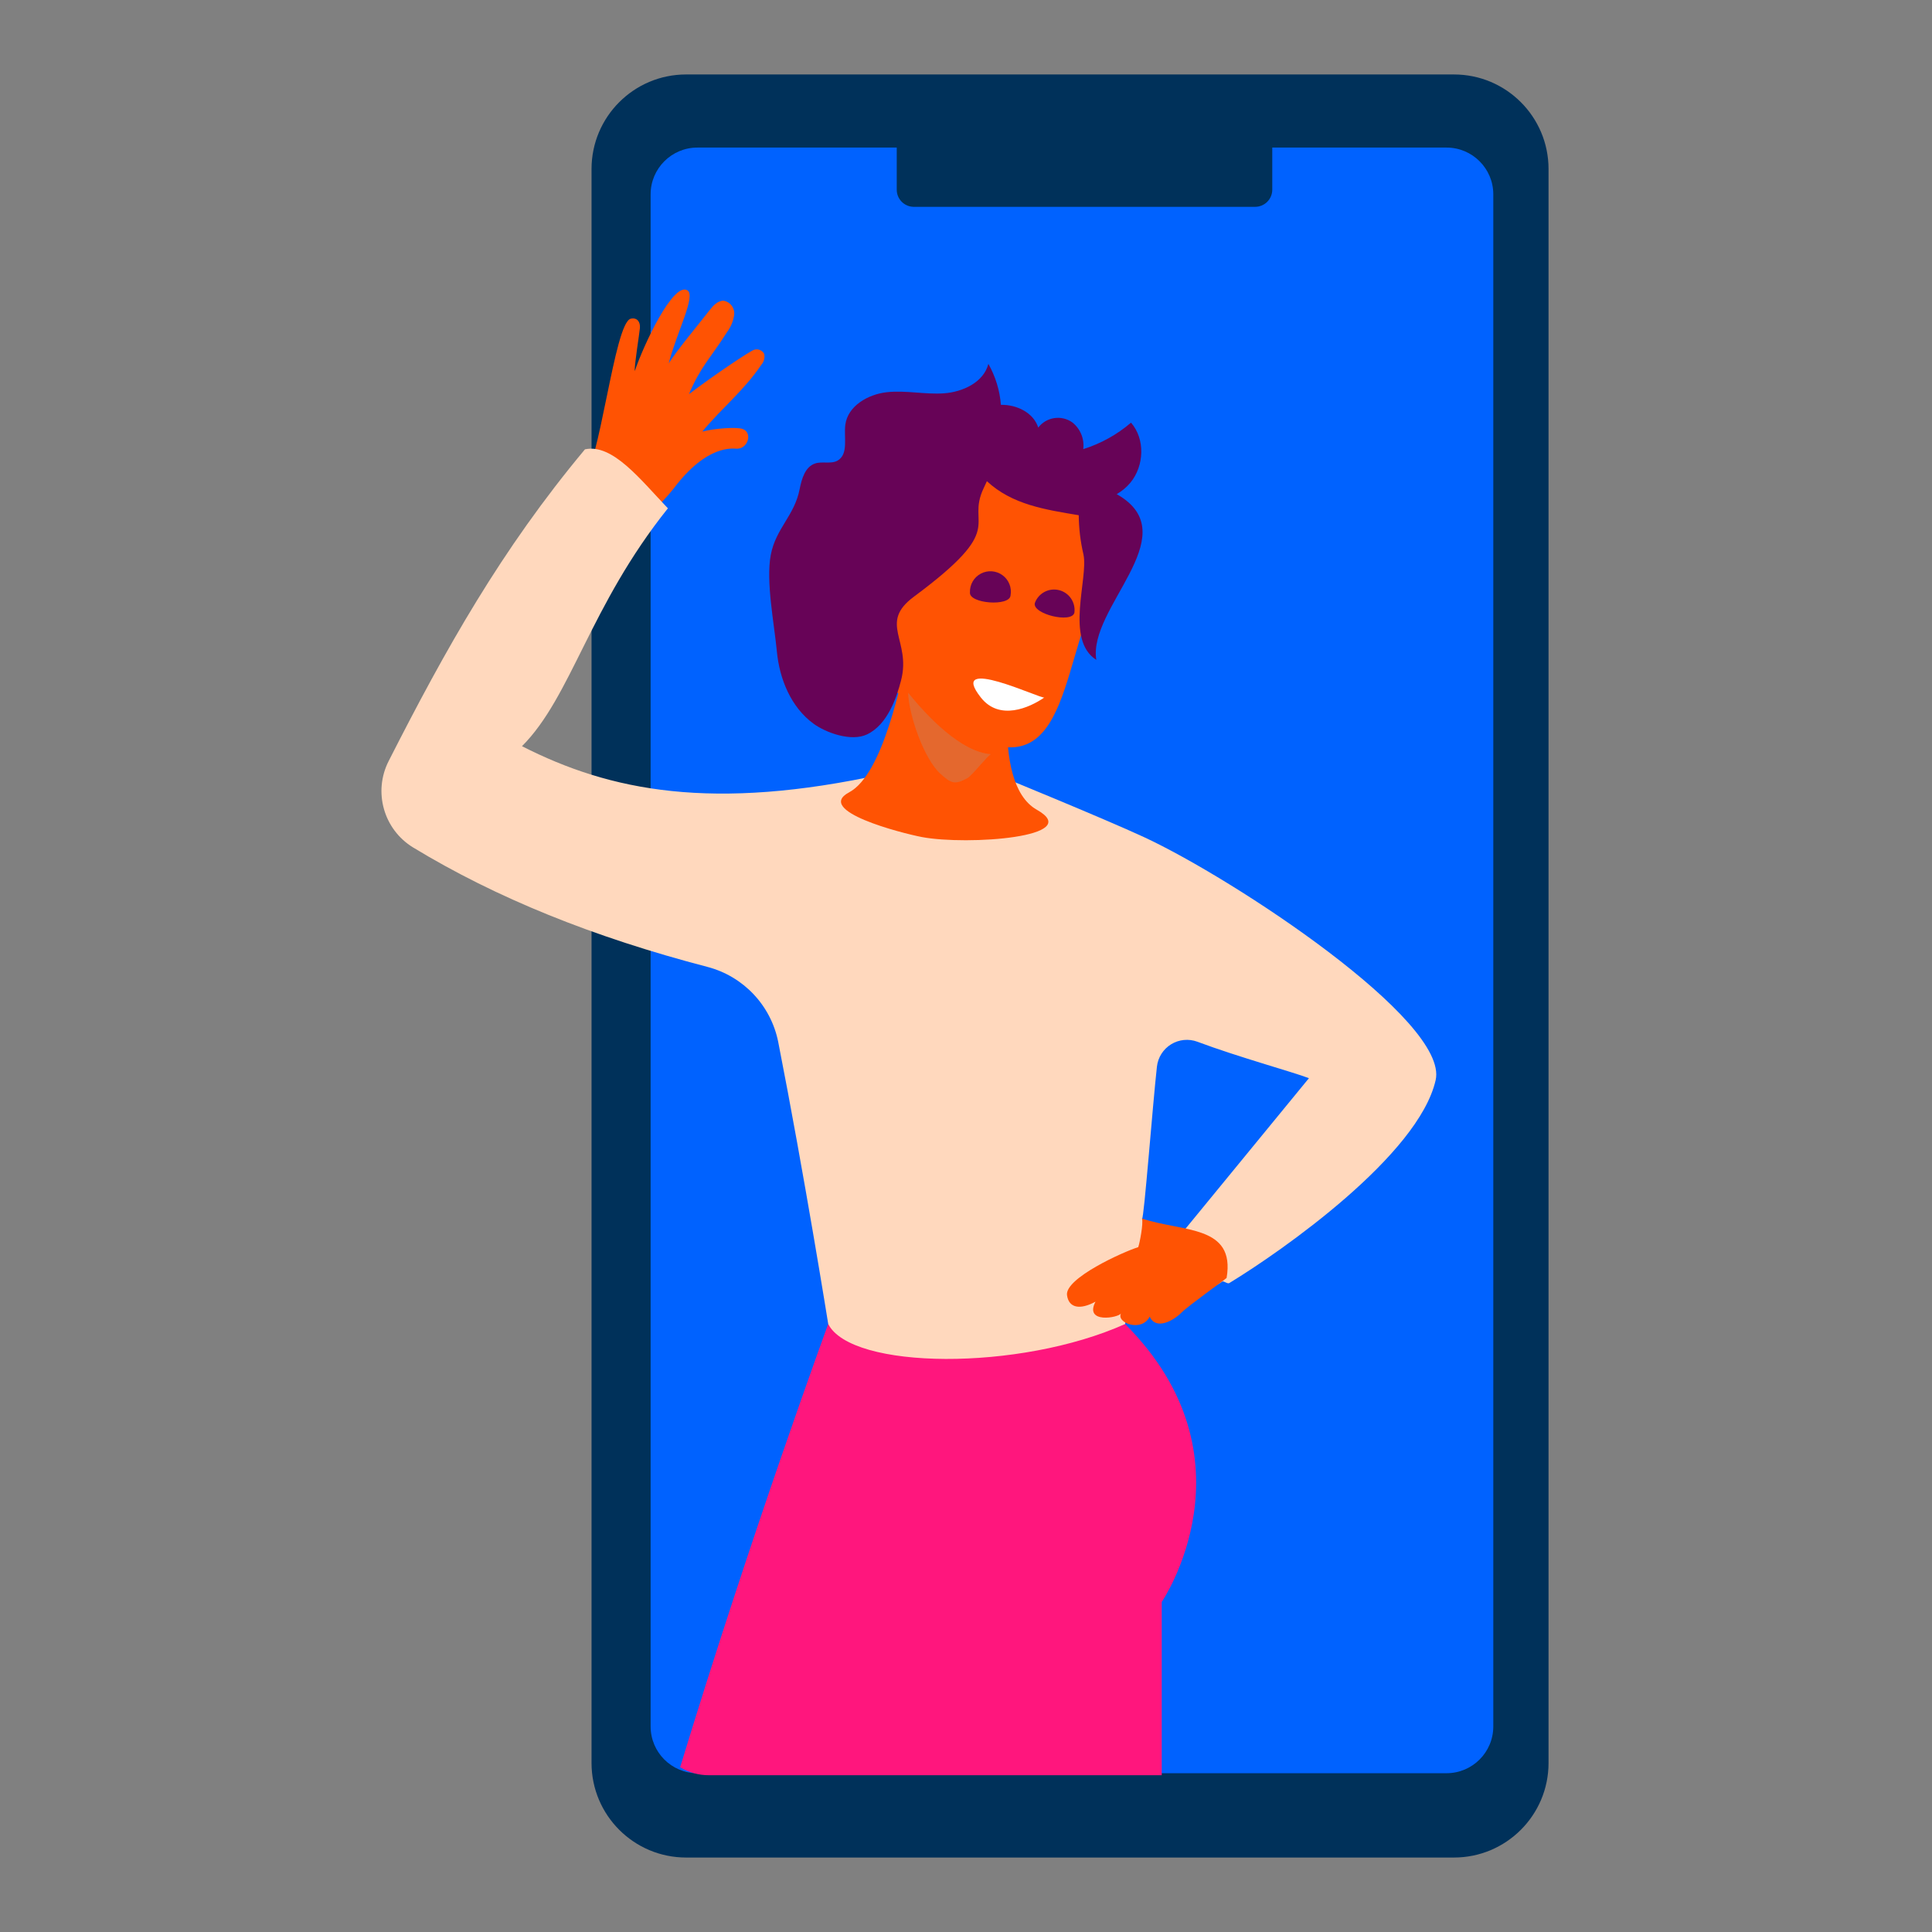
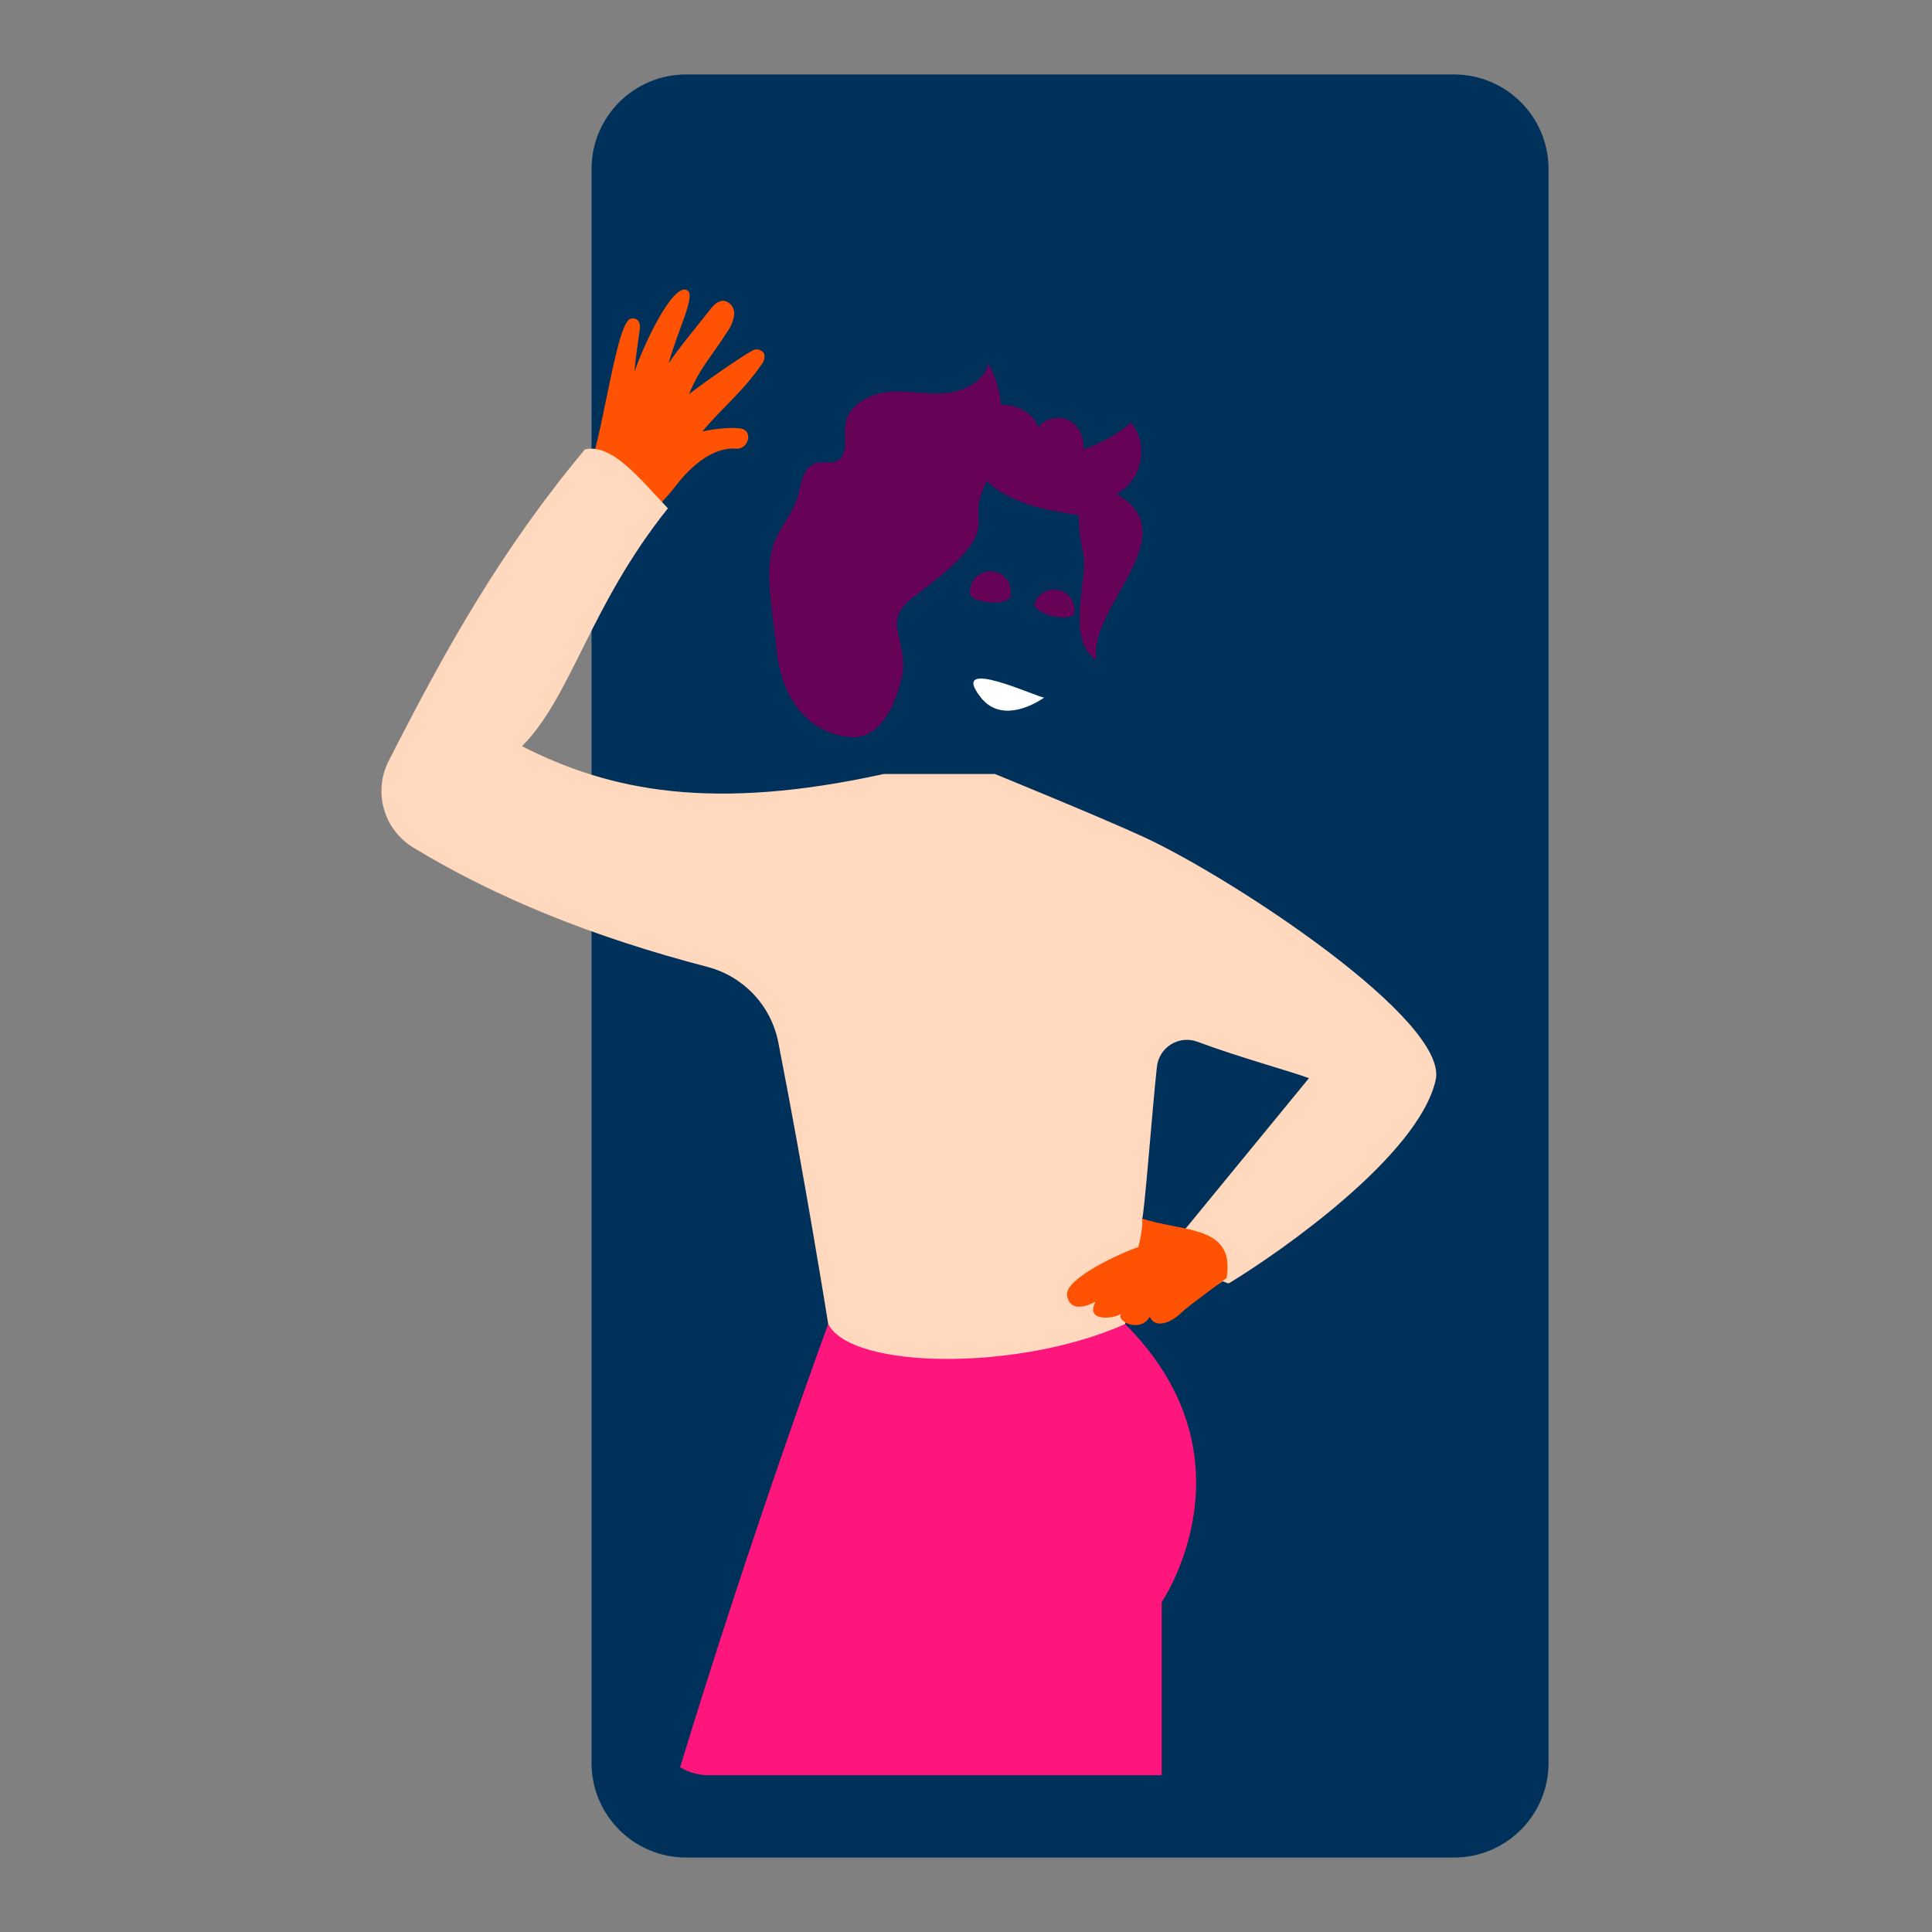
<svg xmlns="http://www.w3.org/2000/svg" width="480px" height="480px" viewBox="0 0 480 480" version="1.1">
  <rect x="0" y="0" width="480" height="480" fill="#808080" stroke="none" />
  <title>illu/alg/Welkom</title>
  <g id="illu/alg/Welkom" stroke="none" stroke-width="1" fill="none" fill-rule="evenodd">
    <rect id="bounding-box" x="0" y="0" width="480" height="480" />
    <g id="Welkom" transform="translate(94.77, 18.5)" fill-rule="nonzero">
      <g id="Group" transform="translate(52.195, 0)">
        <path d="M214.266,0 L23.5,0 C10.521,0 0,10.521 0,23.5 L0,419.5 C0,432.479 10.521,443 23.5,443 L214.266,443 C227.244,443 237.766,432.479 237.766,419.5 L237.766,23.5 C237.766,10.521 227.244,0 214.266,0 Z" id="Rectangle" fill="#00315A" />
-         <path d="M212.42,18.165 L26.3,18.165 C19.882,18.165 14.68,23.367 14.68,29.785 L14.68,410.429 C14.68,416.847 19.882,422.049 26.3,422.049 L212.42,422.049 C218.838,422.049 224.04,416.847 224.04,410.429 L224.04,29.785 C224.04,23.367 218.838,18.165 212.42,18.165 Z" id="Rectangle" fill="#0062FF" />
        <path d="M169.126,6.678 L75.828,6.678 L75.828,28.63 C75.828,30.912 77.623,32.775 79.879,32.883 L80.085,32.888 L164.857,32.888 C165.996,32.891 167.088,32.437 167.891,31.629 C168.693,30.82 169.138,29.724 169.126,28.579 L169.126,6.678 Z" id="Path" fill="#00315A" />
      </g>
      <g id="Group" transform="translate(49.065, 53.43)">
        <g transform="translate(111.836, 339.328)" id="Rectangle">
          <rect fill="#E8E3E1" opacity="0.57" x="0" y="0" width="3.765" height="3.765" rx="1.48" />
          <rect fill="#FFFFFF" x="11.118" y="0" width="3.765" height="3.765" rx="1.48" />
          <rect fill="#E8E3E1" opacity="0.57" x="22.236" y="0" width="3.765" height="3.765" rx="1.48" />
        </g>
        <g id="Path">
          <path d="M61.933,257.013 C61.933,257.013 42.852,308.951 25.145,367.135 C27.306,368.449 29.79,369.136 32.32,369.12 L144.795,369.12 L144.795,326.073 C144.795,326.073 169.117,290.455 135.687,257.013 C109.75,265.408 84.996,266.451 61.933,257.013 Z" fill="#FF167D" />
          <path d="M46.02,15.983 C45.532,15.07 44.452,14.649 43.476,14.99 C42.483,15.308 33.77,21.096 27.333,25.994 C30.323,18.972 32.676,17.089 36.81,10.551 C37.764,9.282 38.374,7.788 38.578,6.213 C38.722,4.592 37.628,3.121 36.034,2.791 C34.559,2.69 33.388,3.949 32.472,5.119 C29.928,8.439 24.547,14.8 22.296,18.361 C24.318,10.576 29.14,1.519 26.939,0.196 C23.428,-1.928 16.063,13.744 13.875,20.257 C13.709,19.112 15.007,11.136 15.147,9.571 C15.287,8.007 14.409,6.887 12.87,7.256 C8.761,8.248 5.238,43.879 0.556,48.611 C-2.916,52.084 10.796,59.792 15.999,56.854 C18.48,55.455 22.728,50.494 23.53,49.451 C31.887,38.32 38.375,39.554 39.252,39.554 C42.013,39.554 43.209,35.56 40.664,34.644 C39.151,34.109 33.757,34.491 30.641,35.292 C35.729,29.199 40.893,25.218 45.358,18.641 C45.985,17.908 46.23,16.924 46.02,15.983 L46.02,15.983 Z" fill="#FF5303" />
        </g>
      </g>
      <path d="M189.485,189.495 C179.423,184.826 152.43,173.798 152.43,173.798 L124.8,173.798 C82.301,183.135 56.821,178.059 34.917,166.89 C47.205,154.59 51.695,132.125 71.17,107.791 C64.314,100.629 57.445,91.661 50.563,93.136 C29.752,118.056 15.887,142.848 1.792,170.579 C-2.099,178.217 0.538,187.562 7.847,192.039 C28.518,204.594 52.624,214.326 80.965,221.716 C89.913,224.046 96.747,231.275 98.571,240.339 C105.083,273.476 110.999,310.442 110.999,310.442 C116.685,321.777 158.446,322.26 184.778,310.442 L185.338,303.052 C186.915,298.65 188.81,288.983 188.976,288.894 C189.586,288.601 190.451,286.35 188.976,284.238 C189.434,284.543 191.622,255.795 192.665,246.496 C192.924,244.207 194.222,242.164 196.184,240.957 C198.146,239.75 200.554,239.513 202.714,240.314 C212.891,244.13 226.4,247.819 230.432,249.371 L195.794,291.616 C197.648,296.138 201.262,299.711 205.805,301.513 C206.896,301.108 207.931,300.565 208.884,299.897 C209.265,299.668 210.156,300.546 210.639,300.279 C223.881,292.227 257.705,268.477 261.916,249.842 C265.274,235.086 211.644,199.773 189.485,189.495 Z" id="Path" fill="#FFD8BD" />
      <path d="M188.95,284.238 C189.345,285.446 188.353,290.458 188.022,291.349 C184.206,292.545 169.768,299.083 170.327,303.281 C170.747,306.423 173.482,307.033 177.4,304.896 C174.525,310.442 183.163,308.903 183.76,307.797 C182.425,310.086 188.849,312.618 190.871,308.611 C192.41,312.033 196.735,309.654 198.758,307.618 C200.513,305.863 209.889,299.185 209.978,298.994 C212.204,285.777 199.063,287.634 188.95,284.238 Z" id="Path" fill="#FF5303" />
-       <path d="M180.428,123.997 C168.305,141.958 172.312,179.204 144.81,163.329 C127.764,153.457 109.192,145.405 109.192,123.297 C109.192,101.189 125.157,83.265 144.81,83.265 C164.463,83.265 192.805,105.666 180.428,123.997 Z" id="Path" fill="#FF5303" />
      <path d="M183.684,104.877 L182.679,104.267 C183.971,103.525 185.121,102.561 186.076,101.417 C189.523,97.245 189.79,90.58 186.228,86.509 C182.757,89.481 178.72,91.718 174.36,93.085 C174.682,90.557 173.659,88.044 171.663,86.458 C168.955,84.524 165.201,85.087 163.178,87.73 C162.008,84.016 157.823,82.006 153.905,82.082 C153.622,78.503 152.558,75.029 150.789,71.906 C149.618,76.485 144.428,78.889 139.747,79.22 C135.066,79.551 130.283,78.431 125.589,78.94 C120.895,79.449 115.858,82.349 115.247,87.03 C114.84,90.172 116.1,94.332 113.326,95.935 C111.66,96.864 109.51,96.049 107.717,96.66 C105.249,97.487 104.409,100.476 103.9,103.02 C102.628,109.61 97.973,112.764 96.726,119.366 C95.479,125.968 97.591,136.475 98.24,143.345 C98.889,150.214 101.751,157.197 107.322,161.281 C110.464,163.583 116.748,165.822 120.628,163.965 C125.716,161.561 127.981,154.882 129.113,150.481 C131.657,140.572 123.388,136.323 132.318,129.721 C155.953,112.205 145.039,112.383 149.631,102.753 C149.911,102.193 150.165,101.621 150.42,101.049 C156.691,106.887 164.934,108.121 173.24,109.508 C173.269,112.789 173.661,116.057 174.411,119.252 C175.683,125.218 169.73,140.419 177.604,145.444 C175.53,132.608 199.445,115.041 183.684,104.877 Z" id="Path" fill="#670357" />
-       <path d="M157.085,143.841 C157.085,143.841 150.725,175.858 162.822,182.677 C174.92,189.495 145.599,191.581 134.303,189.47 C129.075,188.465 107.589,182.931 116.176,178.364 C124.762,173.798 129.1,150.417 130.843,143.841 C132.356,137.989 157.085,143.841 157.085,143.841 Z" id="Path" fill="#FF5303" />
      <g id="Group" transform="translate(146.206, 123.424)">
        <path d="M25.954,10.304 C25.292,13.026 15.459,10.635 16.121,7.912 C16.999,5.463 19.584,4.071 22.113,4.686 C24.641,5.301 26.298,7.724 25.954,10.304 Z" id="Path" fill="#670357" />
        <path d="M10.091,6.017 C9.888,8.803 -0.213,8.065 0.004,5.279 C-0.07,3.328 0.98,1.507 2.705,0.593 C4.43,-0.322 6.526,-0.169 8.1,0.987 C9.674,2.143 10.447,4.097 10.091,6.017 L10.091,6.017 Z" id="Path" fill="#670357" />
        <path d="M2.713,31.369 C7.343,37.246 14.81,33.913 18.474,31.369 C17.851,31.84 -5.822,20.544 2.713,31.369 Z" id="Path" fill="#FFFFFF" />
      </g>
-       <path d="M130.843,153.61 C135.575,159.436 143.958,168.353 151.45,168.875 C150.89,168.875 146.731,174.205 145.599,174.815 C142.469,176.533 141.541,176.176 138.857,173.721 C134.748,169.994 131.046,159.156 130.843,153.61 Z" id="Path" fill="#A59994" opacity="0.3" style="mix-blend-mode: multiply;" />
    </g>
  </g>
</svg>